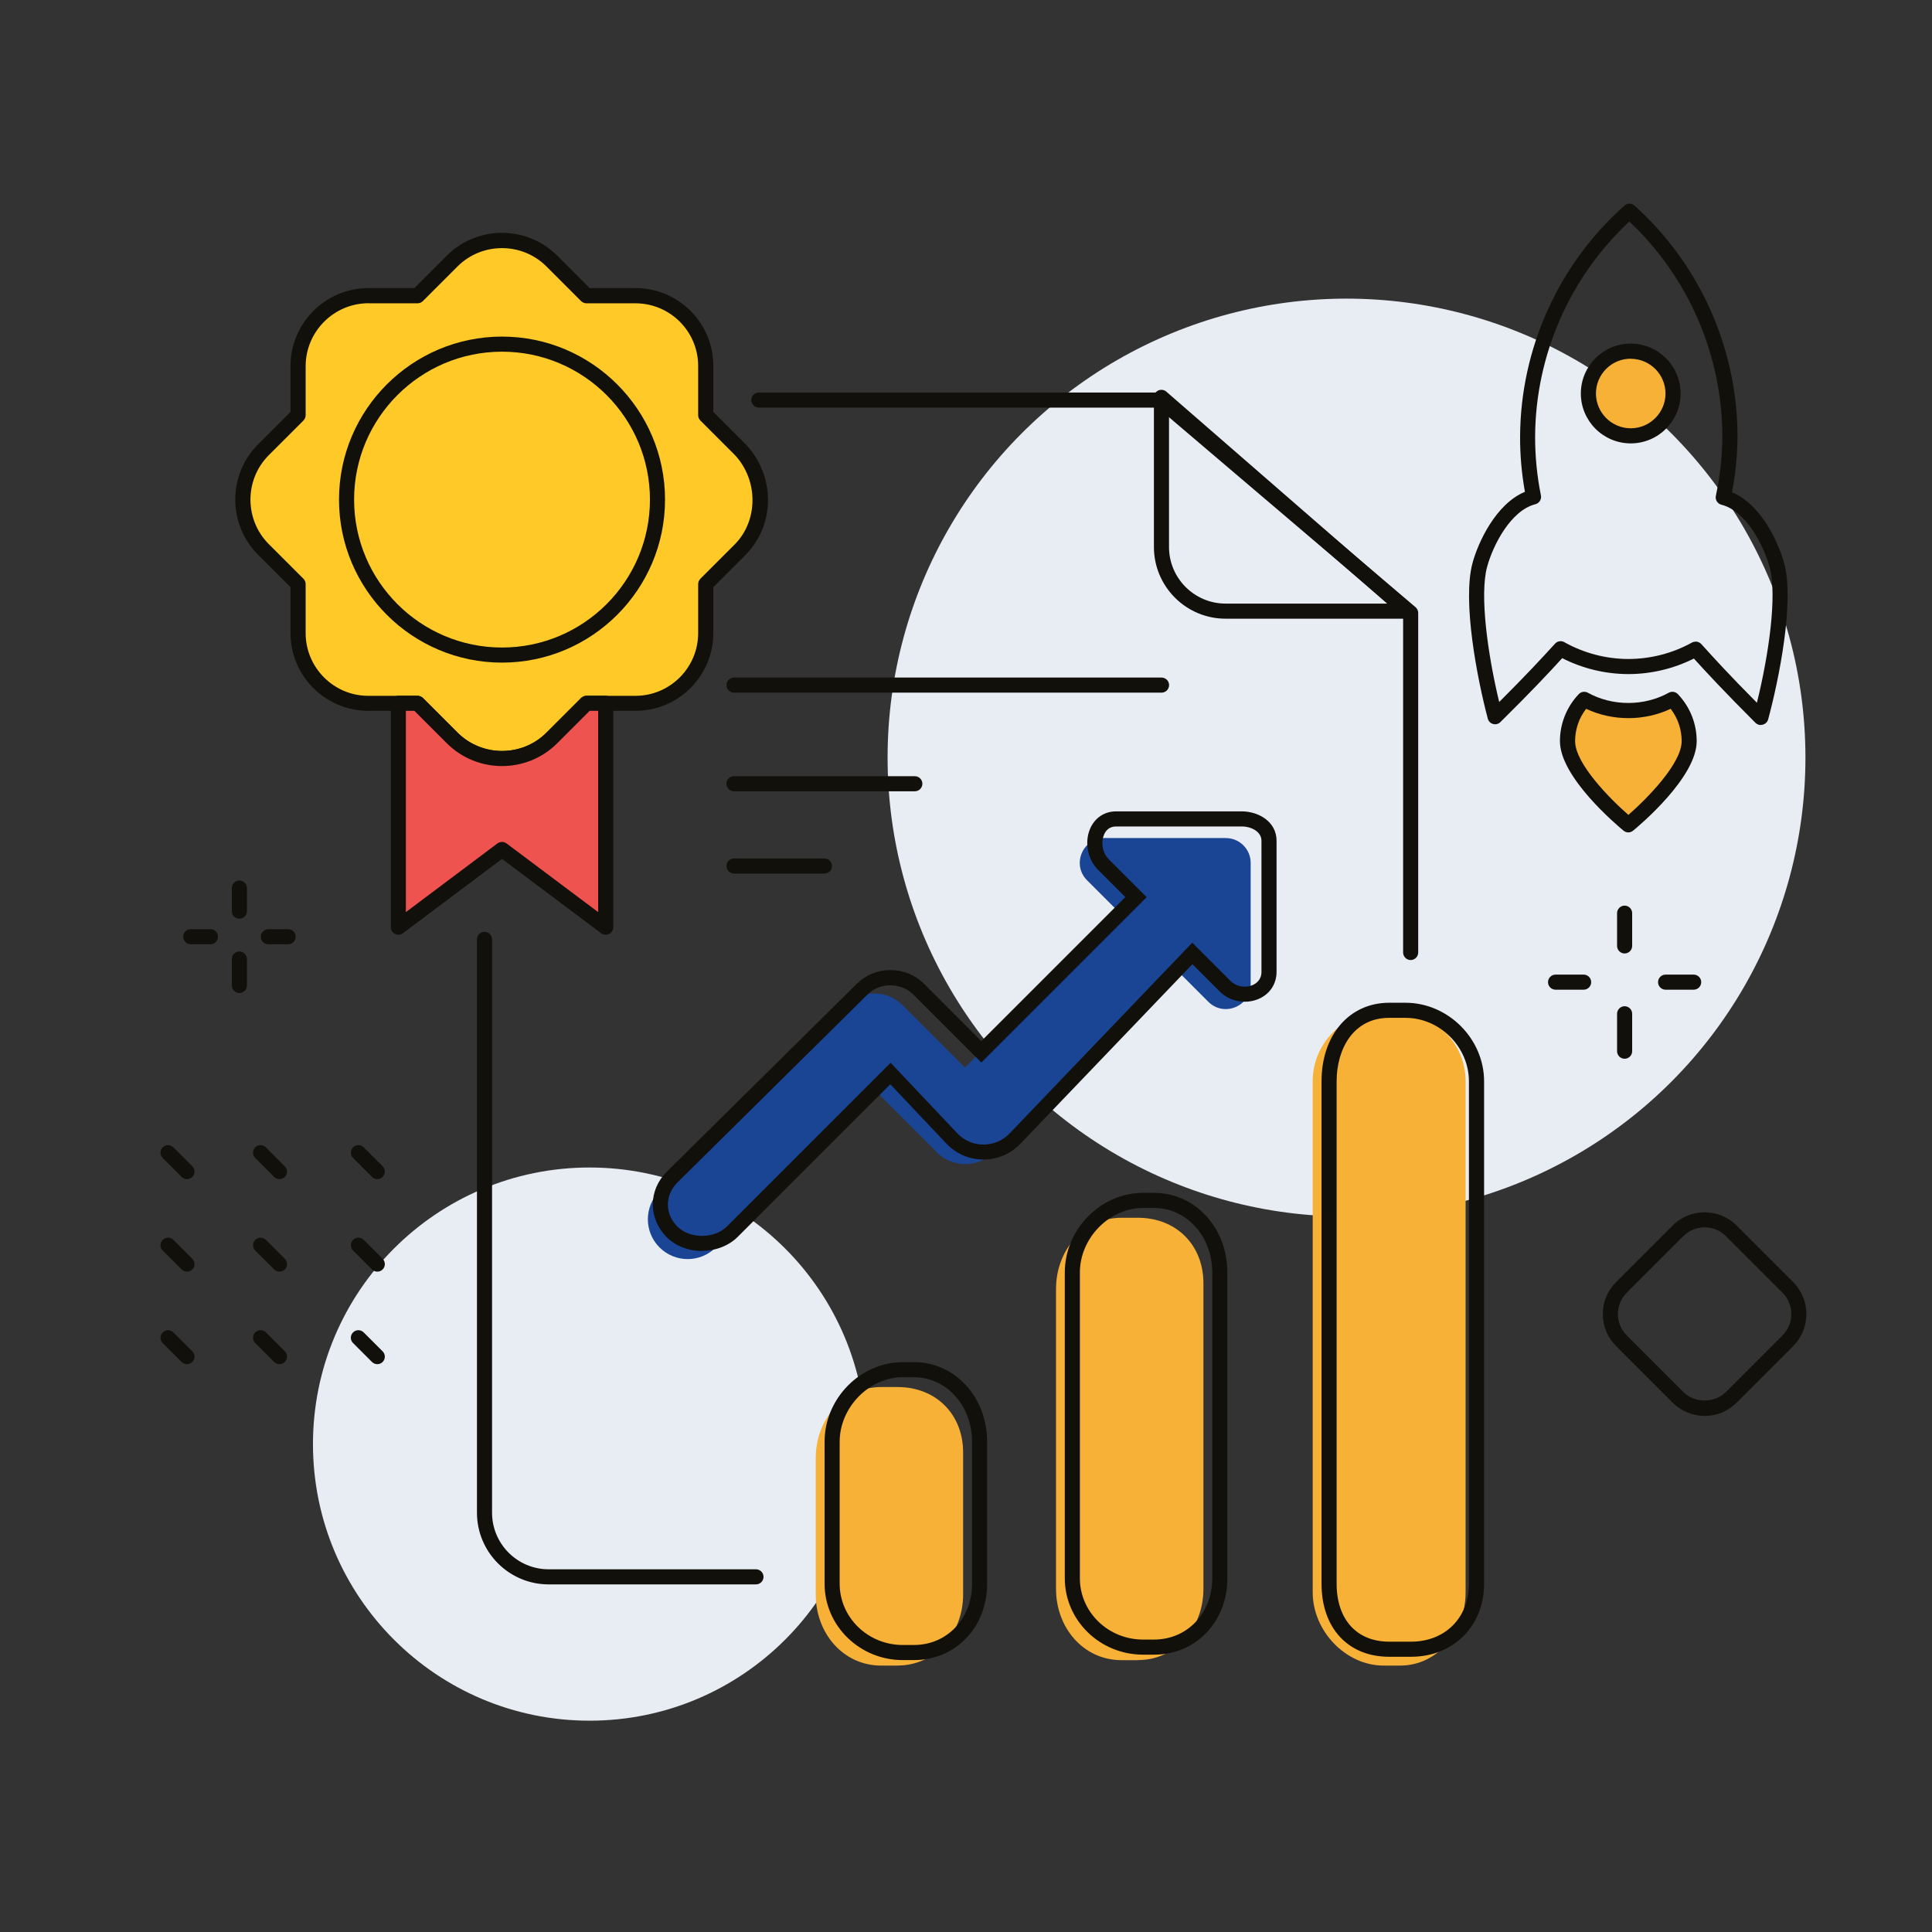
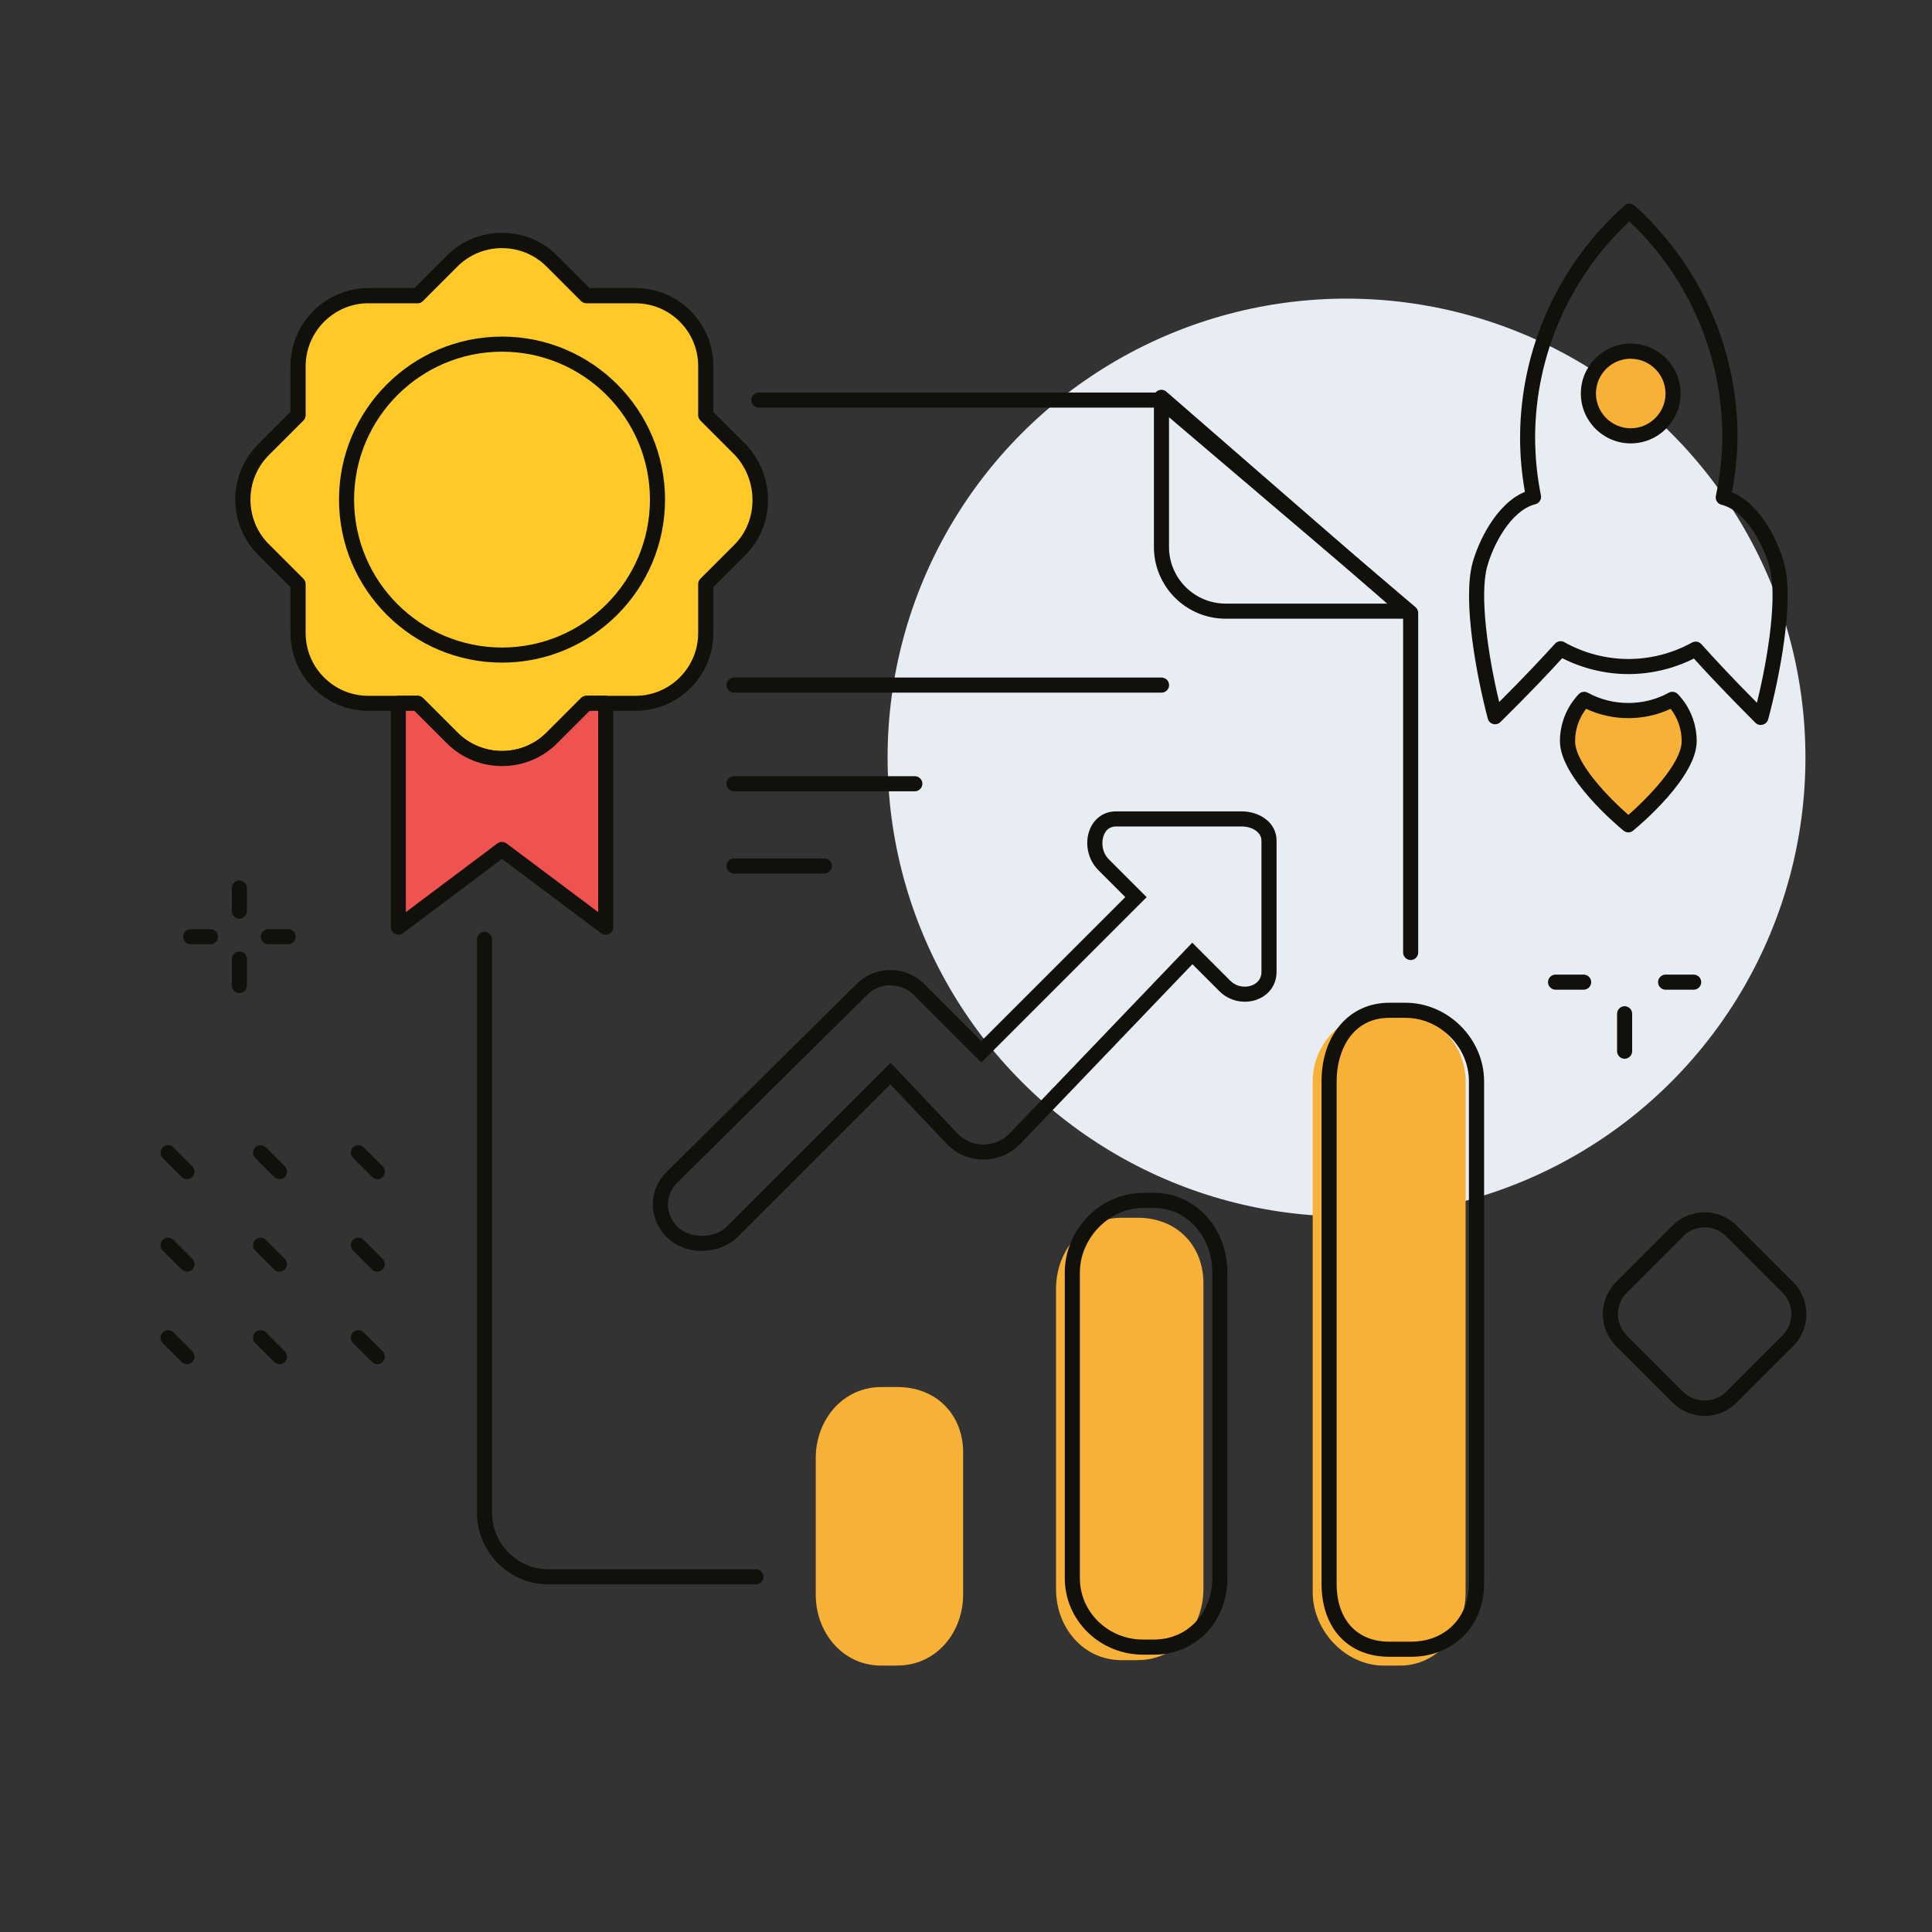
<svg xmlns="http://www.w3.org/2000/svg" id="Layer_2" viewBox="0 0 256 256">
  <rect x="0" y="0" width="256" height="256" fill="#333333" stroke="none" />
  <defs>
    <style>.cls-1{fill:none;}.cls-2{clip-path:url(#clippath);}.cls-3{fill:#f8b137;}.cls-4{fill:#e8ecf3;}.cls-5{fill:#ef5350;}.cls-6{fill:#ffca28;}.cls-7{fill:#12100b;}.cls-8{fill:#1a4595;}</style>
    <clipPath id="clippath">
      <rect class="cls-1" width="256" height="256" />
    </clipPath>
  </defs>
  <g id="Layer_1-2">
    <g id="Sales_growth">
      <g class="cls-2">
        <g>
          <circle class="cls-4" cx="178.42" cy="100.38" r="60.81" />
-           <circle class="cls-4" cx="78.12" cy="191.35" r="36.65" />
          <g>
            <path class="cls-7" d="M24.78,180.76c-.26,0-.51-.1-.71-.29l-2.51-2.51c-.39-.39-.39-1.02,0-1.41s1.02-.39,1.41,0l2.51,2.51c.39,.39,.39,1.02,0,1.41-.2,.2-.45,.29-.71,.29Z" />
            <path class="cls-7" d="M24.78,168.5c-.26,0-.51-.1-.71-.29l-2.51-2.51c-.39-.39-.39-1.02,0-1.41s1.02-.39,1.41,0l2.51,2.51c.39,.39,.39,1.02,0,1.41-.2,.2-.45,.29-.71,.29Z" />
            <path class="cls-7" d="M24.78,156.24c-.26,0-.51-.1-.71-.29l-2.51-2.51c-.39-.39-.39-1.02,0-1.41s1.02-.39,1.41,0l2.51,2.51c.39,.39,.39,1.02,0,1.41-.2,.2-.45,.29-.71,.29Z" />
            <path class="cls-7" d="M37.04,180.76c-.26,0-.51-.1-.71-.29l-2.51-2.51c-.39-.39-.39-1.02,0-1.41s1.02-.39,1.41,0l2.51,2.51c.39,.39,.39,1.02,0,1.41-.2,.2-.45,.29-.71,.29Z" />
            <path class="cls-7" d="M37.04,168.5c-.26,0-.51-.1-.71-.29l-2.51-2.51c-.39-.39-.39-1.02,0-1.41s1.02-.39,1.41,0l2.51,2.51c.39,.39,.39,1.02,0,1.41-.2,.2-.45,.29-.71,.29Z" />
            <path class="cls-7" d="M37.04,156.24c-.26,0-.51-.1-.71-.29l-2.51-2.51c-.39-.39-.39-1.02,0-1.41s1.02-.39,1.41,0l2.51,2.51c.39,.39,.39,1.02,0,1.41-.2,.2-.45,.29-.71,.29Z" />
            <path class="cls-7" d="M50,180.76c-.26,0-.51-.1-.71-.29l-2.51-2.51c-.39-.39-.39-1.02,0-1.41s1.02-.39,1.41,0l2.51,2.51c.39,.39,.39,1.02,0,1.41-.2,.2-.45,.29-.71,.29Z" />
            <path class="cls-7" d="M50,168.5c-.26,0-.51-.1-.71-.29l-2.51-2.51c-.39-.39-.39-1.02,0-1.41s1.02-.39,1.41,0l2.51,2.51c.39,.39,.39,1.02,0,1.41-.2,.2-.45,.29-.71,.29Z" />
            <path class="cls-7" d="M50,156.24c-.26,0-.51-.1-.71-.29l-2.51-2.51c-.39-.39-.39-1.02,0-1.41s1.02-.39,1.41,0l2.51,2.51c.39,.39,.39,1.02,0,1.41-.2,.2-.45,.29-.71,.29Z" />
          </g>
          <path class="cls-7" d="M186.92,127.21c-.55,0-1-.45-1-1v-44.53l-32.52-27.67h-52.85c-.55,0-1-.45-1-1s.45-1,1-1h53.22c.24,0,.47,.08,.65,.24l33.15,28.21c.22,.19,.35,.47,.35,.76v44.99c0,.55-.45,1-1,1Z" />
          <path class="cls-7" d="M100.17,209.94h-27.47c-5.24,0-9.5-4.26-9.5-9.5V124.47c0-.55,.45-1,1-1s1,.45,1,1v75.97c0,4.14,3.36,7.5,7.5,7.5h27.47c.55,0,1,.45,1,1s-.45,1-1,1Z" />
          <path class="cls-7" d="M186.48,81.98h-24.08c-5.24,0-9.5-4.26-9.5-9.5v-19.83c0-.39,.23-.75,.58-.91s.78-.1,1.07,.16l32.58,28.33c.31,.27,.43,.71,.28,1.11s-.52,.65-.94,.65Zm-31.58-27.14v17.64c0,4.13,3.36,7.5,7.5,7.5h21.41l-28.91-25.14Z" />
          <g>
            <path class="cls-3" d="M150.78,219.98h-2.17c-5.08,0-8.68-4.33-8.68-9.41v-39.8c0-5.08,3.61-9.41,8.68-9.41h2.17c5.08,0,8.68,3.61,8.68,8.68v40.52c0,5.08-3.61,9.41-8.68,9.41Z" />
            <path class="cls-7" d="M152.92,219.25h-1.47c-5.71,0-10.36-4.54-10.36-10.12v-40.52c0-5.72,4.74-10.55,10.36-10.55h1.47c5.45,0,9.71,4.63,9.71,10.55v40.52c0,5.77-4.17,10.12-9.71,10.12Zm-1.47-59.19c-4.45,0-8.36,3.99-8.36,8.55v40.52c0,4.48,3.75,8.12,8.36,8.12h1.47c4.4,0,7.71-3.49,7.71-8.12v-40.52c0-4.79-3.39-8.55-7.71-8.55h-1.47Z" />
            <path class="cls-3" d="M118.94,220.7h-2.17c-5.08,0-8.68-4.33-8.68-9.41v-18.09c0-5.08,3.61-9.41,8.68-9.41h2.17c5.08,0,8.68,3.61,8.68,8.68v18.81c0,5.08-3.61,9.41-8.68,9.41Z" />
-             <path class="cls-7" d="M121.09,219.97h-1.47c-5.71,0-10.36-4.54-10.36-10.12v-18.81c0-5.72,4.74-10.55,10.36-10.55h1.47c5.45,0,9.71,4.63,9.71,10.55v18.81c0,5.77-4.17,10.12-9.71,10.12Zm-1.47-37.48c-4.45,0-8.36,3.99-8.36,8.55v18.81c0,4.48,3.75,8.12,8.36,8.12h1.47c4.4,0,7.71-3.49,7.71-8.12v-18.81c0-4.79-3.39-8.55-7.71-8.55h-1.47Z" />
            <path class="cls-3" d="M185.52,220.7h-2.17c-5.08,0-9.41-4.63-9.41-9.7v-67.72c0-5.08,4.12-9.19,9.19-9.19h1.88c5.08,0,9.19,4.12,9.19,9.19v67.72c0,5.08-3.61,9.7-8.68,9.7Z" />
            <path class="cls-7" d="M186.96,219.53h-2.89c-5.44,0-8.96-3.8-8.96-9.68v-66.57c0-6.13,3.68-10.41,8.96-10.41h2.17c5.64,0,10.41,4.77,10.41,10.41v66.57c0,5.61-4.07,9.68-9.68,9.68Zm-2.89-84.66c-4.81,0-6.96,4.22-6.96,8.41v66.57c0,4.74,2.67,7.68,6.96,7.68h2.89c4.52,0,7.68-3.16,7.68-7.68v-66.57c0-4.56-3.85-8.41-8.41-8.41h-2.17Z" />
          </g>
          <path class="cls-7" d="M225.87,187.61c-1.6,0-3.11-.62-4.24-1.76h0l-7.49-7.49c-1.13-1.13-1.76-2.64-1.76-4.24s.62-3.11,1.76-4.24l7.49-7.49c2.34-2.34,6.14-2.34,8.48,0l7.49,7.49c2.34,2.34,2.34,6.15,0,8.49l-7.49,7.49c-1.13,1.13-2.64,1.76-4.24,1.76Zm0-24.98c-1.02,0-2.05,.39-2.83,1.17l-7.49,7.49c-.76,.76-1.17,1.76-1.17,2.83s.42,2.07,1.17,2.83l7.49,7.49c1.51,1.51,4.14,1.51,5.66,0l7.49-7.49c1.56-1.56,1.56-4.1,0-5.66l-7.49-7.49c-.78-.78-1.8-1.17-2.83-1.17Z" />
          <g>
-             <path class="cls-8" d="M162.45,111.04h-16.08c-2.93,0-4.4,3.54-2.32,5.61l4.31,4.31-20.5,20.5-8.28-8.28c-1.04-1.04-2.4-1.55-3.77-1.54-1.36,0-2.73,.5-3.77,1.54l-24.65,24.65c-2.06,2.06-2.06,5.4,0,7.46h0c2.06,2.06,5.4,2.06,7.46,0l20.95-20.95,8.01,8.01c.09,.11,.19,.22,.29,.32h0c.39,.39,.83,.71,1.3,.95,2,1.08,4.54,.77,6.23-.92,.21-.21,.38-.43,.55-.65l23.62-23.62,4.31,4.31c2.07,2.07,5.61,.6,5.61-2.32v-16.08c0-1.82-1.47-3.29-3.29-3.29Z" />
            <path class="cls-7" d="M93.02,165.76c-1.81,0-3.52-.67-4.68-1.83s-1.84-2.72-1.84-4.33,.65-3.14,1.84-4.33l25.18-24.9c1.18-1.18,2.75-1.83,4.43-1.83h.09c1.66,0,3.24,.65,4.42,1.84l7.57,7.57,19.08-19.08-3.6-3.6c-1.38-1.38-1.83-3.6-1.09-5.4,.61-1.48,1.91-2.36,3.47-2.36h16.64c2.24,0,4.62,1.37,4.62,3.89v17.37c0,1.63-.91,2.99-2.44,3.62-1.73,.71-3.79,.3-5.12-1.04l-3.59-3.59-22.79,23.79c-1.29,1.35-3.03,2.09-4.9,2.09,0,0-.02,0-.02,0-1.88,0-3.62-.76-4.91-2.13l-7.41-7.84-20.22,20.22c-1.17,1.17-2.88,1.84-4.7,1.85h-.02Zm24.95-35.21c-1.16,0-2.23,.44-3.04,1.25l-25.18,24.9c-.8,.8-1.25,1.84-1.25,2.91s.44,2.1,1.25,2.91c.79,.79,1.98,1.24,3.27,1.24h.02c1.3,0,2.5-.46,3.29-1.26l21.68-21.68,8.83,9.34c.91,.96,2.14,1.5,3.46,1.5h.02c1.32,0,2.54-.52,3.46-1.48l24.2-25.27,5.03,5.03c.89,.89,2.12,.95,2.94,.6,.45-.19,1.2-.66,1.2-1.77v-17.37c0-1.19-1.33-1.89-2.62-1.89h-16.64c-.96,0-1.41,.61-1.62,1.13-.37,.9-.27,2.3,.65,3.22l5.02,5.02-21.91,21.91-8.98-8.98c-.81-.82-1.91-1.24-3.05-1.25h-.03Z" />
          </g>
          <g>
            <g>
              <path class="cls-6" d="M98.11,59.61l-4.6-4.6v-6.52c0-5.14-4.17-9.31-9.31-9.31h-6.49l-4.6-4.6c-3.64-3.63-9.54-3.63-13.19,0l-4.6,4.6h-6.49c-5.14,0-9.32,4.16-9.34,9.31v6.52l-4.6,4.6c-3.63,3.64-3.63,9.54,0,13.19l4.6,4.6v6.49c0,5.14,4.17,9.31,9.31,9.31,.01,0,.02,0,.03,0h6.49l4.6,4.6c3.64,3.63,9.54,3.63,13.19,0l4.6-4.6h6.49c5.14,0,9.31-4.17,9.31-9.31v-6.49l4.6-4.6c3.53-3.63,3.45-9.48,0-13.19Z" />
              <path class="cls-7" d="M66.52,101.51c-2.64,0-5.29-1-7.3-3.01l-4.31-4.31h-6.08c-5.72,0-10.34-4.62-10.34-10.31v-6.08l-4.31-4.31c-4.01-4.03-4.01-10.57,0-14.6l4.31-4.31v-6.11c.02-5.68,4.66-10.3,10.34-10.3h6.08l4.31-4.31c4.03-4.01,10.57-4.01,14.6,0l4.31,4.31h6.08c5.68,0,10.31,4.62,10.31,10.3v6.11l4.31,4.31s.02,.02,.03,.03c3.88,4.17,3.87,10.57-.02,14.56l-4.32,4.32v6.08c0,5.68-4.62,10.31-10.31,10.31h-6.08l-4.31,4.31c-2.01,2.01-4.66,3.01-7.3,3.01Zm-17.68-61.33c-4.58,0-8.32,3.73-8.34,8.31v6.52c0,.27-.11,.52-.29,.71l-4.6,4.6c-3.23,3.24-3.23,8.53,0,11.77l4.6,4.6c.19,.19,.29,.44,.29,.71v6.49c0,4.58,3.73,8.31,8.3,8.31h6.52c.27,0,.52,.11,.71,.29l4.6,4.6c3.25,3.23,8.53,3.23,11.77,0l4.6-4.6c.19-.19,.44-.29,.71-.29h6.49c4.58,0,8.31-3.73,8.31-8.31v-6.49c0-.27,.11-.52,.29-.71l4.6-4.6c3.08-3.16,3.08-8.45-.01-11.78l-4.59-4.59c-.19-.19-.29-.44-.29-.71v-6.52c0-4.58-3.73-8.3-8.31-8.3h-6.49c-.27,0-.52-.11-.71-.29l-4.6-4.6c-3.24-3.23-8.53-3.23-11.77,0l-4.6,4.6c-.19,.19-.44,.29-.71,.29h-6.49Z" />
            </g>
            <g>
              <path class="cls-5" d="M77.72,93.19l-4.6,4.6c-3.64,3.63-9.54,3.63-13.19,0l-4.6-4.6h-2.54v29.67l13.73-10.3,13.73,10.3v-29.67h-2.54Z" />
              <path class="cls-7" d="M52.79,123.86c-.15,0-.31-.04-.45-.11-.34-.17-.55-.52-.55-.89v-29.67c0-.55,.45-1,1-1h2.54c.27,0,.52,.11,.71,.29l4.6,4.6c3.25,3.23,8.53,3.23,11.77,0l4.6-4.6c.19-.19,.44-.29,.71-.29h2.54c.55,0,1,.45,1,1v29.67c0,.38-.21,.72-.55,.89-.34,.17-.75,.13-1.05-.09l-13.14-9.85-13.13,9.85c-.18,.13-.39,.2-.6,.2Zm13.73-12.3c.21,0,.42,.07,.6,.2l12.14,9.1v-26.67h-1.13l-4.31,4.31c-4.03,4.01-10.57,4.01-14.6,0l-4.31-4.31h-1.13v26.67l12.13-9.1c.18-.13,.39-.2,.6-.2Z" />
            </g>
            <path class="cls-7" d="M66.52,87.8c-11.91,0-21.6-9.69-21.6-21.6s9.69-21.6,21.6-21.6,21.6,9.69,21.6,21.6-9.69,21.6-21.6,21.6Zm0-41.2c-10.81,0-19.6,8.79-19.6,19.6s8.79,19.6,19.6,19.6,19.6-8.79,19.6-19.6-8.79-19.6-19.6-19.6Z" />
          </g>
          <g>
            <g>
              <path class="cls-7" d="M233.32,96.07c-.26,0-.52-.1-.71-.29-4.03-4.03-6.47-6.65-8.16-8.52-2.69,1.35-5.68,2.06-8.7,2.06h-.02c-3.03-.01-6.03-.74-8.73-2.11-1.82,2-4.25,4.58-8.19,8.47-.25,.25-.62,.35-.97,.25-.34-.09-.61-.36-.7-.71-1.4-5.28-3.4-15.56-2.02-20.63,.72-2.67,3.06-7.81,6.94-9.42-.43-2.41-.65-4.86-.64-7.31,.05-11.69,5.09-22.85,13.83-30.62,.38-.34,.95-.34,1.33,0,8.69,7.82,13.67,19,13.65,30.69-.03,2.45-.27,4.9-.73,7.3,3.9,1.61,6.22,6.78,6.93,9.47,1.35,5.08-.71,15.35-2.14,20.62-.09,.34-.36,.61-.71,.7-.08,.02-.17,.03-.26,.03Zm-8.64-11.06c.28,0,.55,.12,.75,.33,1.61,1.79,3.73,4.11,7.37,7.78,1.57-6.35,2.69-14.17,1.7-17.9-.77-2.9-3.11-7.52-6.4-8.34-.52-.13-.85-.65-.74-1.18,.54-2.55,.84-5.17,.86-7.77,.01-10.81-4.47-21.18-12.32-28.58-7.9,7.36-12.44,17.7-12.49,28.52,0,2.6,.25,5.22,.77,7.77,.11,.52-.22,1.04-.73,1.17-3.27,.83-5.62,5.42-6.4,8.3-1.01,3.72,.07,11.55,1.6,17.91,3.55-3.54,5.72-5.89,7.4-7.73,.31-.35,.83-.43,1.23-.2,2.58,1.45,5.51,2.22,8.46,2.23h.02c2.94,0,5.86-.75,8.44-2.18,.15-.08,.32-.12,.48-.12Z" />
              <g>
                <path class="cls-3" d="M215.77,94.18c-2.12,0-4.11-.55-5.85-1.51-1.37,1.44-2.22,3.39-2.22,5.54,0,4.45,8.06,11.09,8.06,11.09,0,0,8.06-6.63,8.06-11.09,0-2.15-.85-4.1-2.22-5.54-1.73,.96-3.72,1.51-5.85,1.51Z" />
                <path class="cls-7" d="M215.77,110.3c-.23,0-.45-.08-.64-.23-.86-.71-8.43-7.07-8.43-11.86,0-2.32,.88-4.53,2.49-6.23,.31-.33,.81-.41,1.21-.19,3.27,1.81,7.45,1.81,10.72,0,.4-.22,.9-.14,1.21,.19,1.61,1.69,2.49,3.91,2.49,6.23,0,4.79-7.56,11.15-8.43,11.86-.18,.15-.41,.23-.64,.23Zm-5.6-16.38c-.95,1.23-1.46,2.73-1.46,4.29,0,2.97,4.62,7.64,7.06,9.77,2.44-2.13,7.06-6.8,7.06-9.77,0-1.56-.51-3.06-1.46-4.29-3.49,1.65-7.71,1.65-11.2,0Z" />
              </g>
            </g>
            <g>
              <path class="cls-3" d="M216.09,46.53c3.1,.01,5.6,2.53,5.59,5.62-.01,3.1-2.53,5.6-5.62,5.59-3.1-.01-5.6-2.53-5.59-5.62,.01-3.1,2.53-5.6,5.62-5.59Z" />
              <path class="cls-7" d="M216.08,58.75h-.02c-3.64-.01-6.6-2.98-6.59-6.63,.01-3.64,2.98-6.59,6.61-6.59h.02c3.64,.01,6.6,2.99,6.59,6.63-.01,3.64-2.97,6.59-6.61,6.59Zm0-11.22c-2.54,0-4.6,2.06-4.61,4.6,0,2.54,2.06,4.61,4.6,4.62h.01c2.53,0,4.6-2.06,4.61-4.59,0-2.54-2.05-4.61-4.6-4.62h0Z" />
            </g>
          </g>
          <g>
-             <path class="cls-7" d="M215.27,126.34c-.55,0-1-.45-1-1v-4.34c0-.55,.45-1,1-1s1,.45,1,1v4.34c0,.55-.45,1-1,1Z" />
            <path class="cls-7" d="M209.84,131.14h-3.72c-.55,0-1-.45-1-1s.45-1,1-1h3.72c.55,0,1,.45,1,1s-.45,1-1,1Z" />
            <path class="cls-7" d="M224.42,131.14h-3.72c-.55,0-1-.45-1-1s.45-1,1-1h3.72c.55,0,1,.45,1,1s-.45,1-1,1Z" />
            <path class="cls-7" d="M215.27,140.29c-.55,0-1-.45-1-1v-4.96c0-.55,.45-1,1-1s1,.45,1,1v4.96c0,.55-.45,1-1,1Z" />
          </g>
          <g>
            <path class="cls-7" d="M31.72,121.73c-.55,0-1-.45-1-1v-3.06c0-.55,.45-1,1-1s1,.45,1,1v3.06c0,.55-.45,1-1,1Z" />
            <path class="cls-7" d="M27.89,125.12h-2.62c-.55,0-1-.45-1-1s.45-1,1-1h2.62c.55,0,1,.45,1,1s-.45,1-1,1Z" />
            <path class="cls-7" d="M38.18,125.12h-2.62c-.55,0-1-.45-1-1s.45-1,1-1h2.62c.55,0,1,.45,1,1s-.45,1-1,1Z" />
            <path class="cls-7" d="M31.72,131.58c-.55,0-1-.45-1-1v-3.5c0-.55,.45-1,1-1s1,.45,1,1v3.5c0,.55-.45,1-1,1Z" />
          </g>
          <path class="cls-7" d="M153.91,91.78h-56.65c-.55,0-1-.45-1-1s.45-1,1-1h56.65c.55,0,1,.45,1,1s-.45,1-1,1Z" />
          <path class="cls-7" d="M121.22,104.85h-23.97c-.55,0-1-.45-1-1s.45-1,1-1h23.97c.55,0,1,.45,1,1s-.45,1-1,1Z" />
          <path class="cls-7" d="M109.24,115.75h-11.98c-.55,0-1-.45-1-1s.45-1,1-1h11.98c.55,0,1,.45,1,1s-.45,1-1,1Z" />
        </g>
      </g>
    </g>
  </g>
</svg>